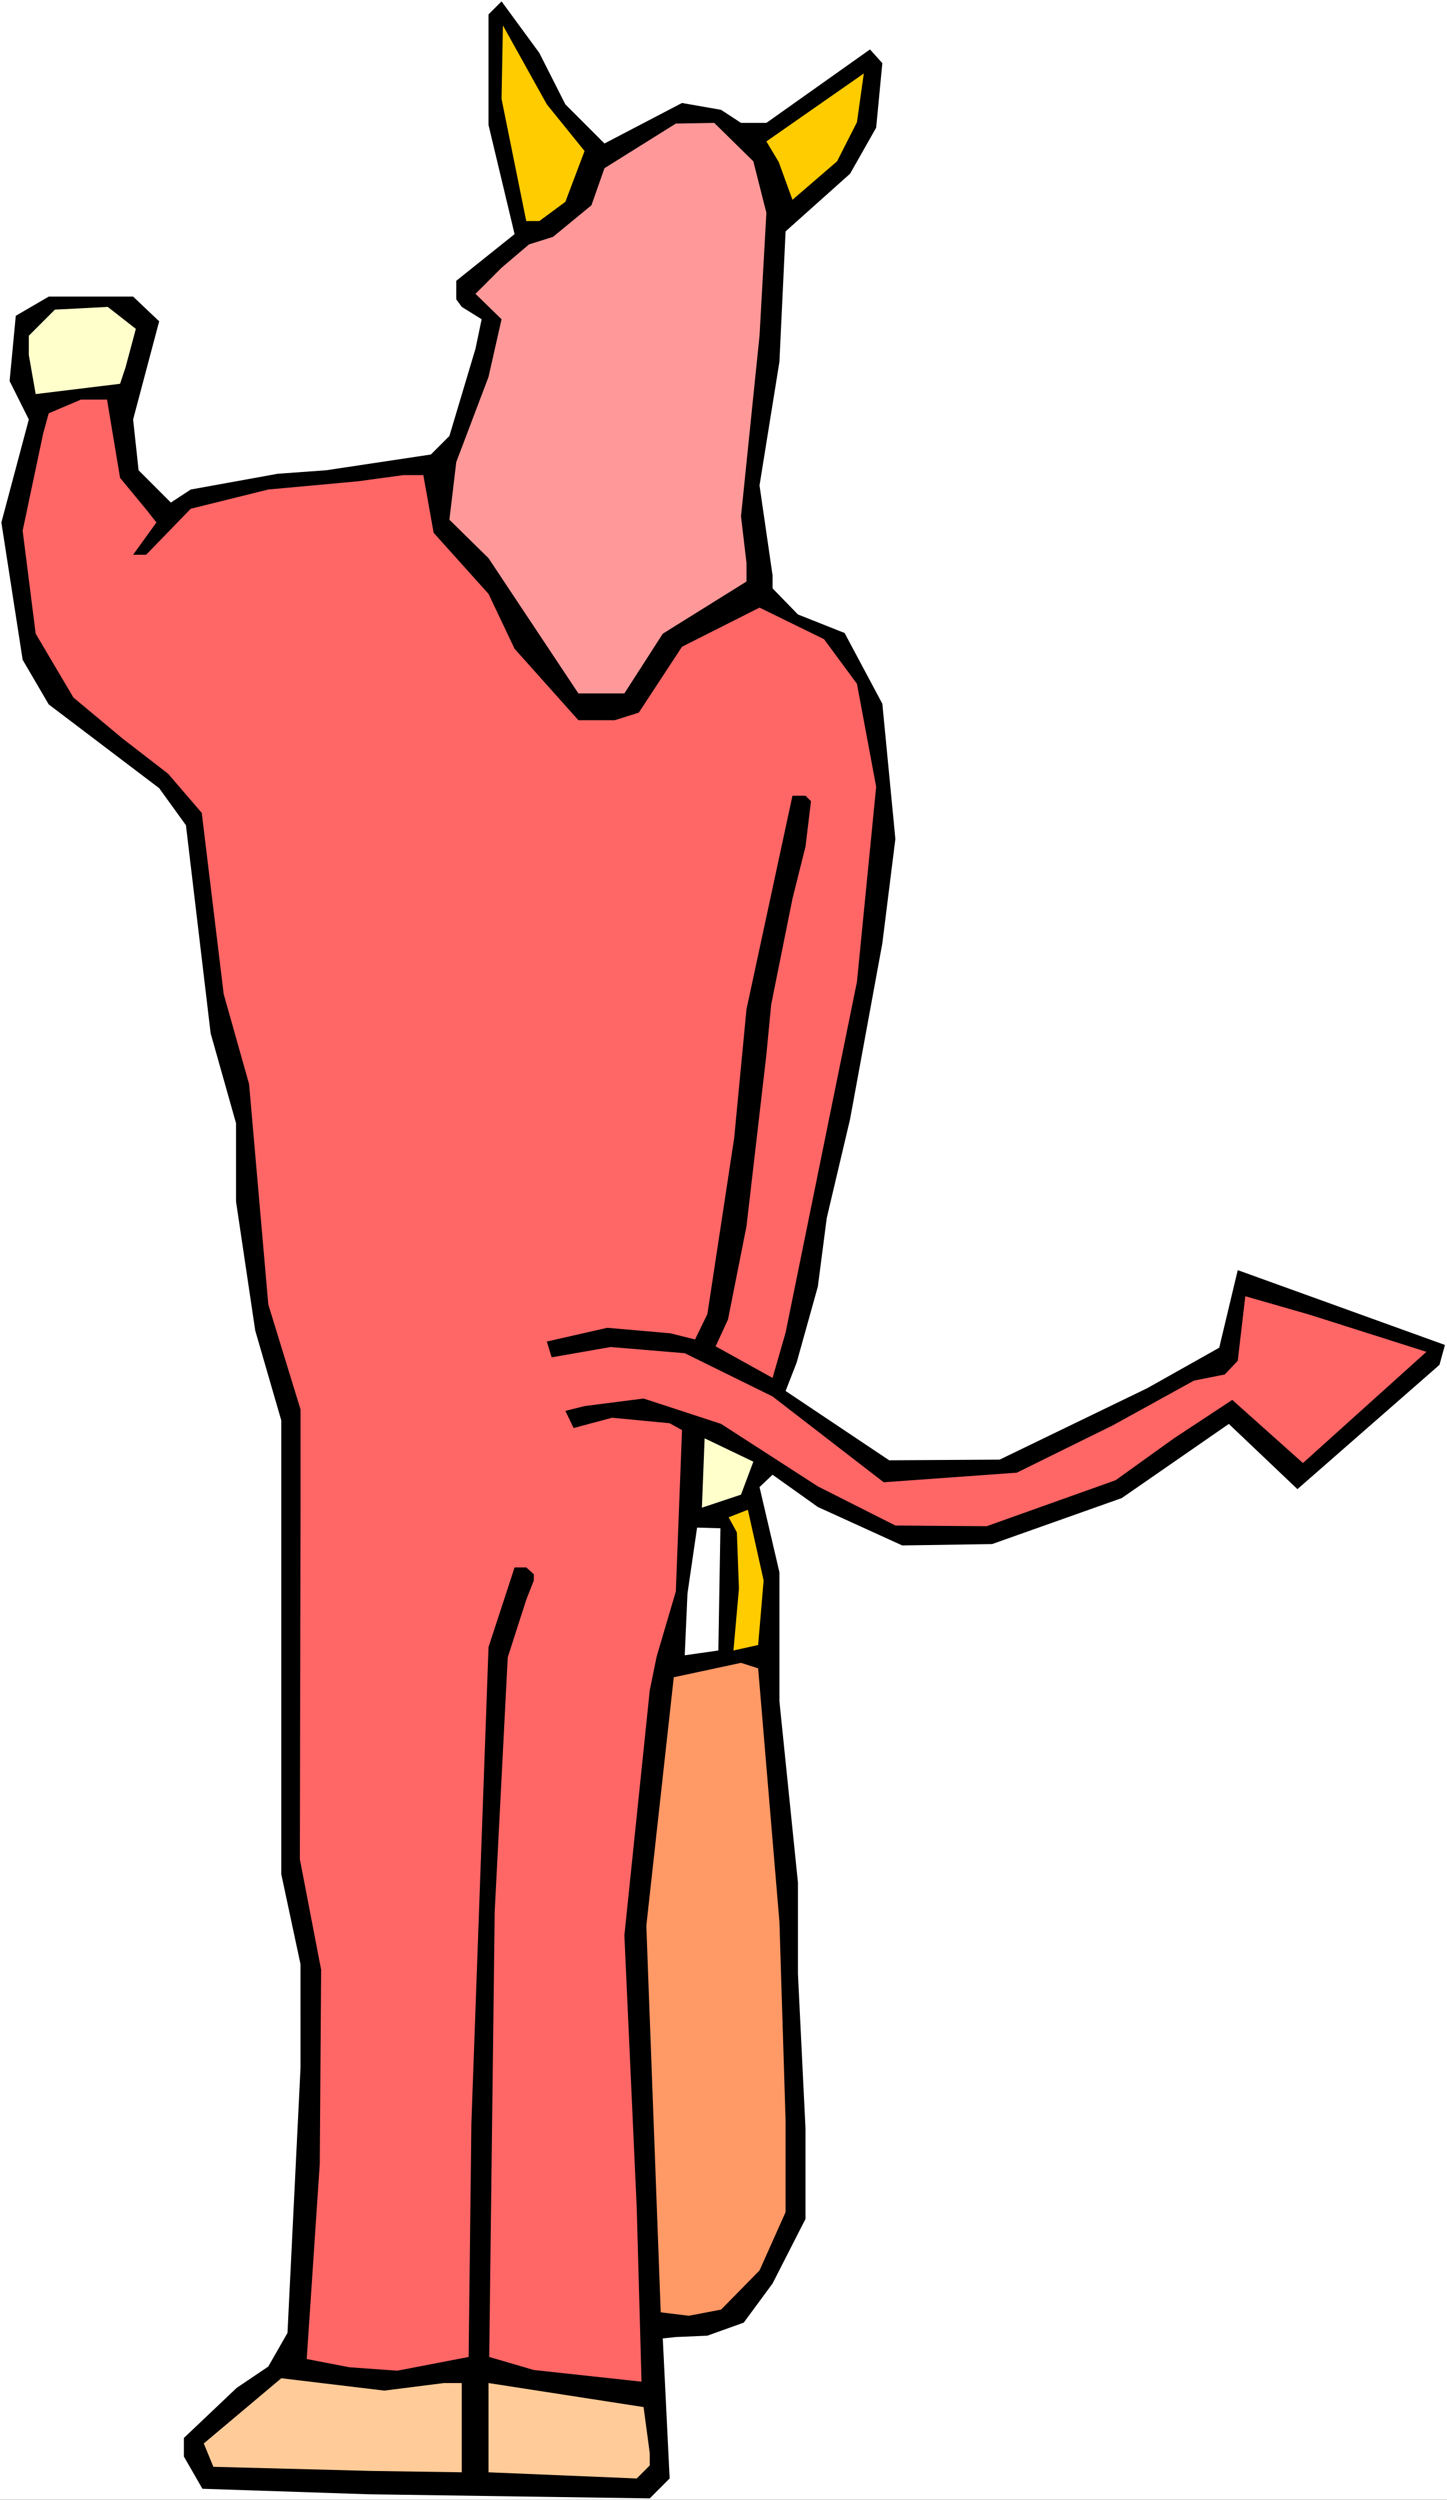
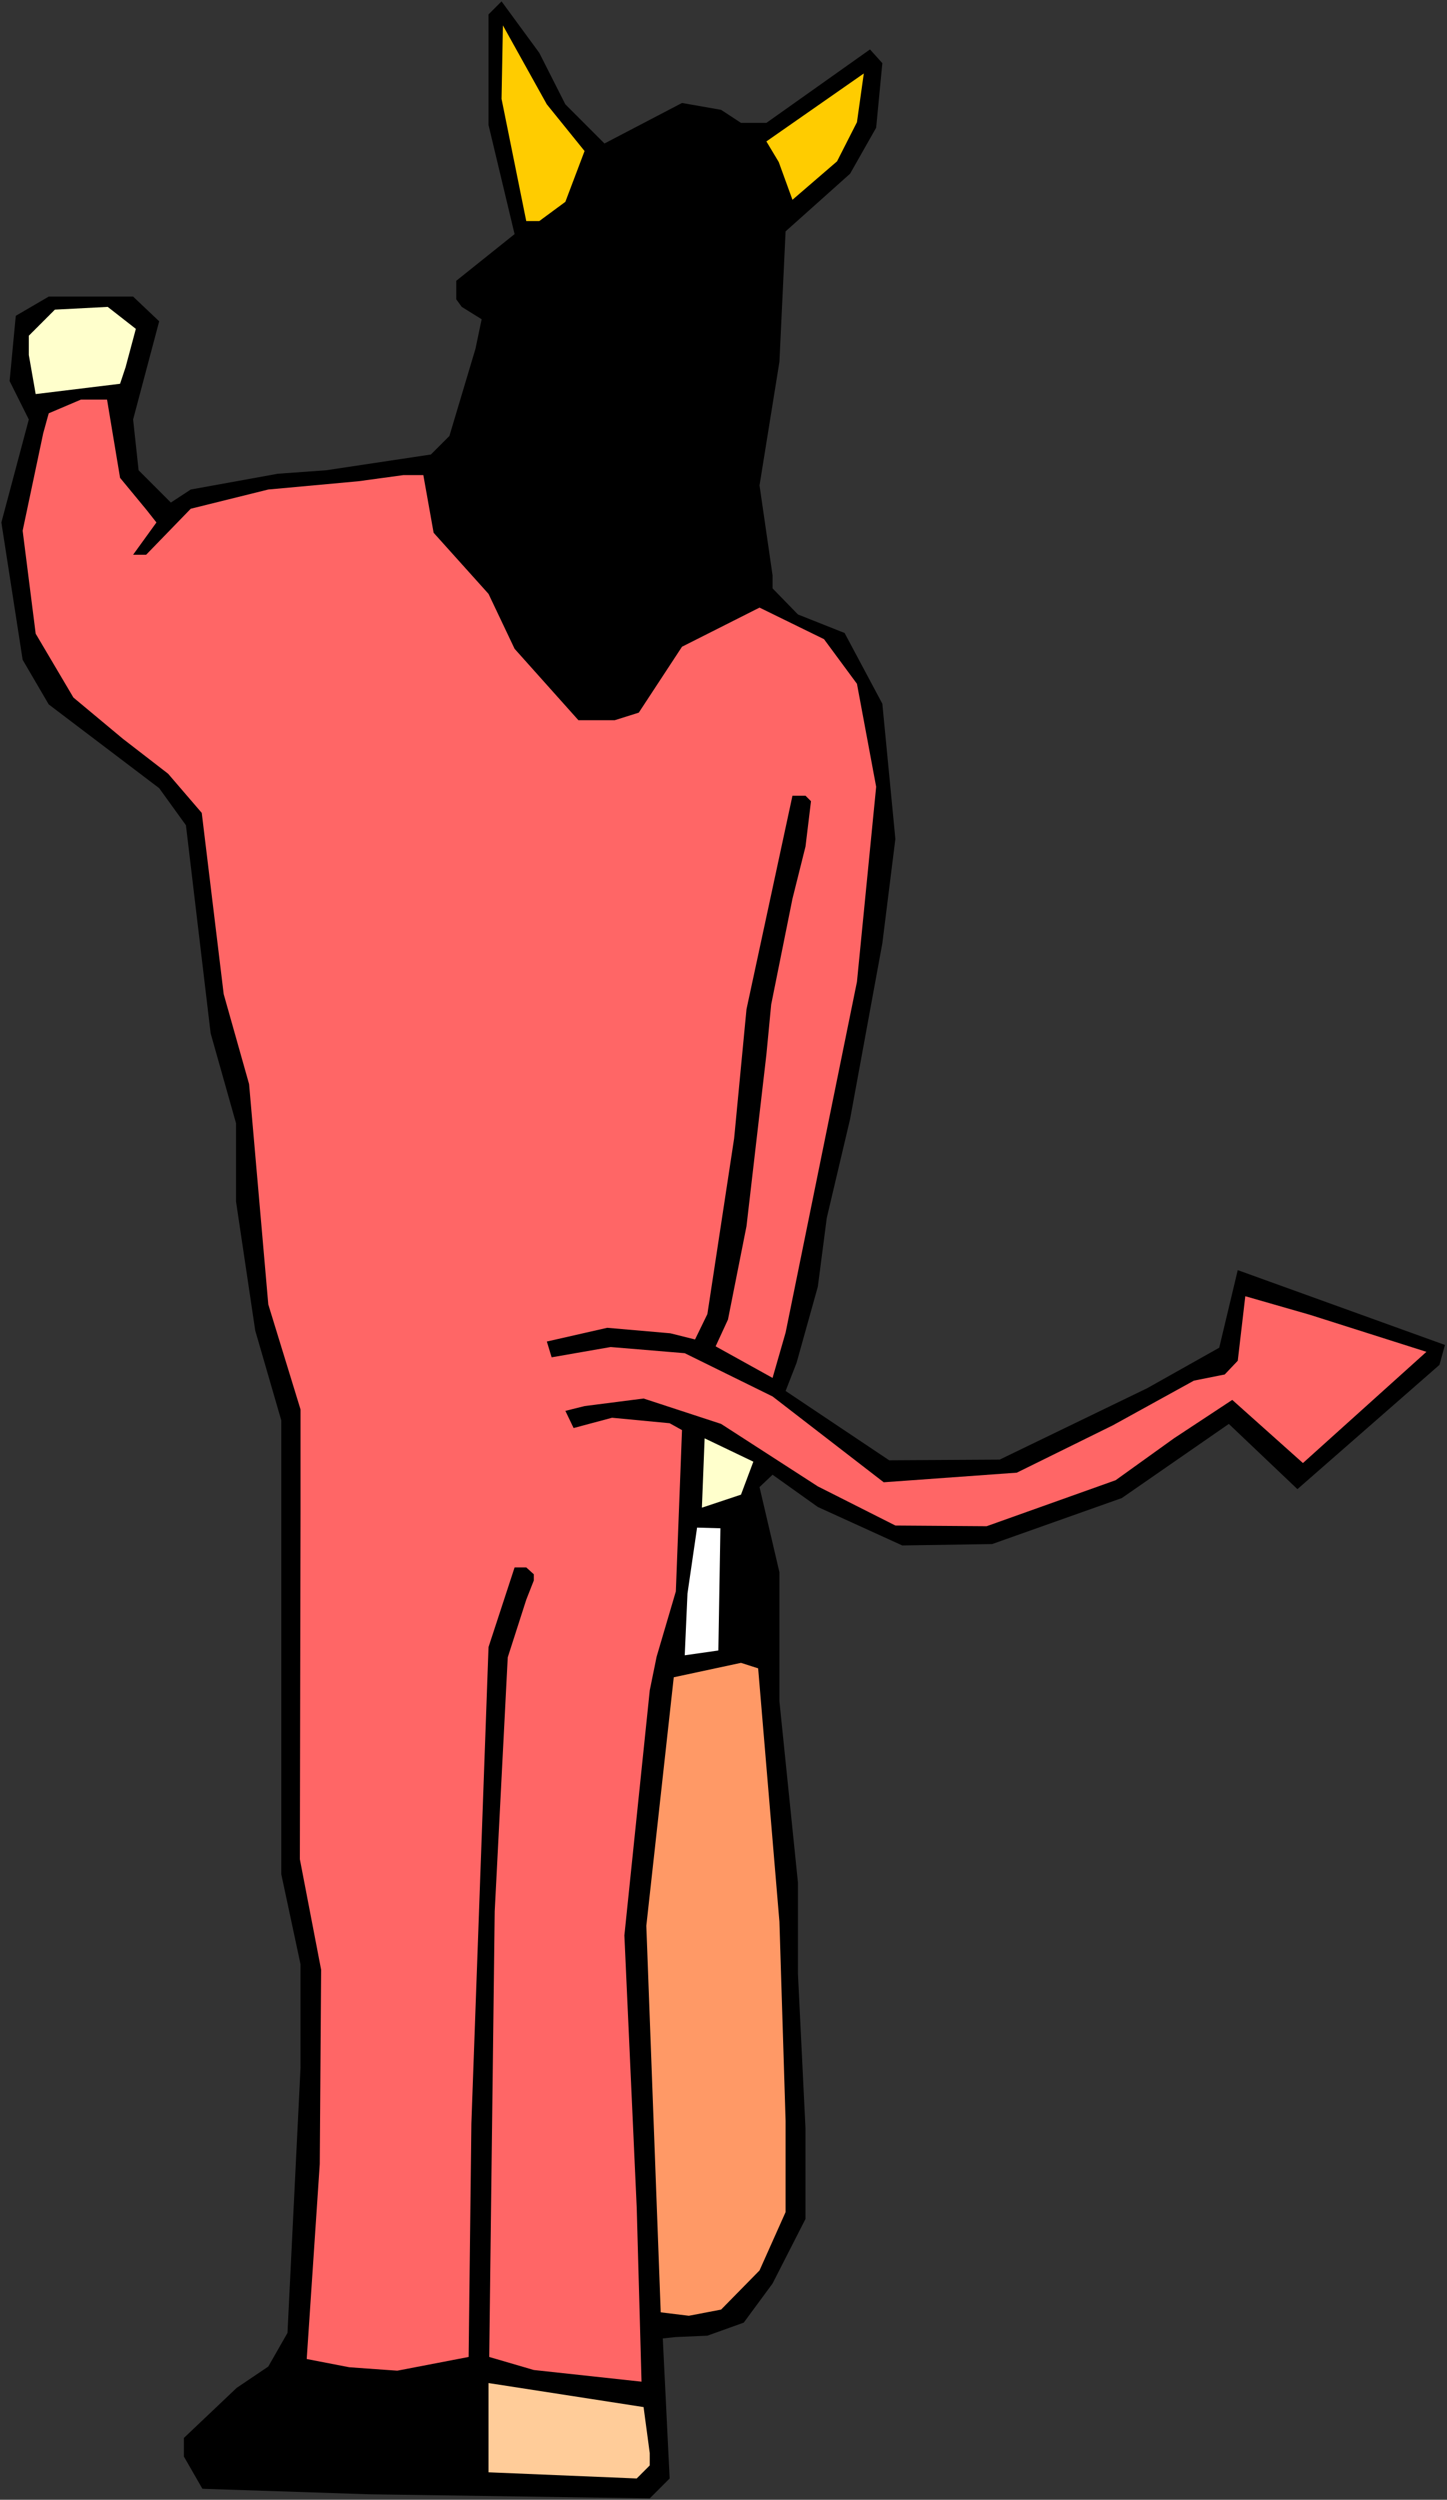
<svg xmlns="http://www.w3.org/2000/svg" xmlns:ns1="http://sodipodi.sourceforge.net/DTD/sodipodi-0.dtd" xmlns:ns2="http://www.inkscape.org/namespaces/inkscape" version="1.0" width="90.157mm" height="155.668mm" id="svg13" ns1:docname="Costume - Devil 4.wmf">
  <rect width="100%" height="100%" fill="#333333" stroke="none" />
  <ns1:namedview id="namedview13" pagecolor="#ffffff" bordercolor="#000000" borderopacity="0.25" ns2:showpageshadow="2" ns2:pageopacity="0.0" ns2:pagecheckerboard="0" ns2:deskcolor="#d1d1d1" ns2:document-units="mm" />
  <defs id="defs1">
    <pattern id="WMFhbasepattern" patternUnits="userSpaceOnUse" width="6" height="6" x="0" y="0" />
  </defs>
-   <path style="fill:#ffffff;fill-opacity:1;fill-rule:evenodd;stroke:none" d="M 0,588.353 H 340.752 V 0 H 0 Z" id="path1" />
  <path style="fill:#000000;fill-opacity:1;fill-rule:evenodd;stroke:none" d="m 133.134,24.562 9.21,9.211 18.257,-9.534 9.21,1.616 4.686,3.07 h 5.978 l 24.397,-17.29 2.908,3.232 -1.454,15.19 -6.14,10.827 -15.188,13.574 -1.454,30.702 -4.686,29.086 3.07,21.168 v 3.07 l 5.978,6.14 10.987,4.363 8.886,16.644 3.07,31.833 -3.07,24.562 -7.594,41.367 -5.493,23.269 -2.1,16.159 -5.009,17.937 -2.585,6.625 24.397,16.321 26.013,-0.162 34.738,-16.805 16.965,-9.534 4.362,-18.26 48.794,17.613 -1.293,4.686 -33.445,29.248 -16.157,-15.351 -25.205,17.452 -30.537,10.827 -21.166,0.323 -19.873,-9.049 -10.664,-7.595 -3.07,2.909 4.686,20.037 v 30.379 l 4.362,42.66 v 21.492 l 1.777,36.358 v 21.33 l -7.755,15.19 -6.786,9.211 -8.563,3.07 -7.432,0.323 -3.07,0.323 1.616,32.965 -4.686,4.686 -66.244,-0.97 -39.1,-1.293 -4.362,-7.595 v -4.363 l 12.441,-11.796 7.432,-5.009 4.524,-7.918 3.07,-62.374 V 462.312 L 66.244,441.144 V 334.332 L 60.104,313.164 55.58,282.784 V 264.363 L 49.602,243.195 43.786,194.233 37.484,185.507 11.472,165.792 5.332,155.289 0.323,122.971 6.786,98.732 2.262,89.683 3.716,74.332 11.472,69.807 h 19.873 l 6.14,5.817 -6.14,23.108 1.293,11.958 7.594,7.595 4.686,-3.07 20.519,-3.717 11.31,-0.808 24.72,-3.717 4.362,-4.363 6.14,-20.522 1.454,-6.948 -4.686,-2.909 -1.293,-1.778 v -4.363 L 121.178,55.103 115.038,29.41 V 3.393 l 3.07,-3.07 8.886,12.119 z" id="path2" />
  <path style="fill:#ffcc00;fill-opacity:1;fill-rule:evenodd;stroke:none" d="m 137.658,35.55 -4.524,11.958 -6.14,4.525 h -3.07 L 118.108,23.269 118.431,5.979 128.772,24.562 Z" id="path3" />
  <path style="fill:#ffcc00;fill-opacity:1;fill-rule:evenodd;stroke:none" d="m 197.116,37.974 -10.502,9.049 -3.231,-8.888 -2.908,-4.848 22.943,-15.998 -1.616,11.473 z" id="path4" />
-   <path style="fill:#ff9999;fill-opacity:1;fill-rule:evenodd;stroke:none" d="m 177.405,37.974 3.07,12.119 -1.616,28.925 -4.362,42.498 1.293,10.988 v 4.363 l -19.712,12.281 -9.048,14.058 h -10.825 l -21.166,-31.833 -9.21,-9.049 1.616,-13.574 7.594,-20.037 3.07,-13.574 -6.14,-5.979 6.14,-6.14 6.463,-5.494 5.655,-1.778 9.048,-7.433 3.07,-8.726 16.803,-10.503 9.048,-0.162 z" id="path5" />
  <path style="fill:#ffffcc;fill-opacity:1;fill-rule:evenodd;stroke:none" d="M 31.991,77.402 29.567,86.451 28.275,90.329 8.402,92.753 6.786,83.543 V 79.018 L 12.926,72.878 25.367,72.231 Z" id="path6" />
  <path style="fill:#ff6666;fill-opacity:1;fill-rule:evenodd;stroke:none" d="m 28.275,112.467 6.14,7.433 2.424,3.07 -5.493,7.595 h 3.07 l 10.502,-10.827 18.257,-4.525 21.166,-1.939 10.664,-1.454 h 4.686 l 2.424,13.574 12.926,14.382 6.14,12.927 15.026,16.805 h 8.563 l 5.655,-1.778 10.179,-15.513 18.257,-9.211 15.188,7.433 7.755,10.503 4.524,24.239 -4.524,45.892 -16.803,82.573 -3.07,10.665 -13.41,-7.433 2.908,-6.302 4.362,-21.976 4.686,-40.398 1.131,-11.796 5.009,-24.885 3.07,-12.281 1.293,-10.665 -1.293,-1.293 h -3.07 l -10.825,50.255 -2.908,30.379 -6.301,41.367 -2.908,5.979 -5.817,-1.454 -14.864,-1.293 -14.218,3.232 1.131,3.717 13.895,-2.424 17.45,1.454 20.681,10.18 26.174,20.199 31.345,-2.262 22.62,-11.15 19.065,-10.503 7.271,-1.454 3.07,-3.232 1.777,-15.19 15.188,4.363 27.467,8.726 -29.083,26.178 -16.642,-14.866 -13.734,9.049 -13.733,9.857 -30.375,10.827 -21.489,-0.162 -18.257,-9.211 -22.781,-14.705 -18.257,-5.979 -13.895,1.778 -4.524,1.131 1.939,4.04 9.048,-2.424 13.572,1.293 2.908,1.616 -1.454,37.974 -4.524,15.351 -1.616,7.918 -5.978,57.688 2.908,64.152 1.131,40.883 -25.367,-2.747 -10.502,-3.07 1.293,-104.873 3.07,-59.789 4.362,-13.574 1.777,-4.525 v -1.454 l -1.777,-1.616 h -2.747 l -6.14,18.745 -4.039,112.144 -0.646,54.941 -16.803,3.232 -11.31,-0.808 -10.017,-1.939 3.07,-45.892 0.323,-45.73 -5.009,-26.016 0.162,-81.765 v -24.077 l -7.594,-24.723 -4.524,-51.871 -5.978,-21.168 -5.17,-42.66 -7.917,-9.211 L 28.921,173.872 17.288,164.177 8.402,149.149 5.332,124.91 10.179,101.964 l 1.293,-4.686 7.594,-3.232 h 6.14 z" id="path7" />
  <path style="fill:#ffffcc;fill-opacity:1;fill-rule:evenodd;stroke:none" d="m 174.496,351.784 -9.21,3.07 0.646,-16.321 11.472,5.494 z" id="path8" />
-   <path style="fill:#ffcc00;fill-opacity:1;fill-rule:evenodd;stroke:none" d="m 179.828,371.983 -1.293,15.19 -5.817,1.293 1.293,-14.543 -0.485,-13.25 -1.939,-3.555 4.524,-1.778 z" id="path9" />
  <path style="fill:#ffffff;fill-opacity:1;fill-rule:evenodd;stroke:none" d="m 169.164,388.465 -7.917,1.131 0.646,-14.543 2.262,-15.513 5.493,0.162 z" id="path10" />
  <path style="fill:#ff9966;fill-opacity:1;fill-rule:evenodd;stroke:none" d="m 183.544,452.294 1.454,46.861 v 21.492 l -6.14,13.735 -9.048,9.211 -7.594,1.454 -6.624,-0.808 -3.393,-90.976 6.463,-58.496 15.834,-3.393 4.039,1.293 z" id="path11" />
-   <path style="fill:#ffcc99;fill-opacity:1;fill-rule:evenodd;stroke:none" d="m 104.536,560.883 h 4.201 v 21.007 l -21.327,-0.323 -37.161,-0.97 -2.262,-5.494 18.257,-15.351 24.236,2.909 z" id="path12" />
  <path style="fill:#ffcc99;fill-opacity:1;fill-rule:evenodd;stroke:none" d="m 153.007,577.365 v 2.909 l -3.07,3.07 -34.899,-1.454 v -21.007 l 36.515,5.656 z" id="path13" />
</svg>